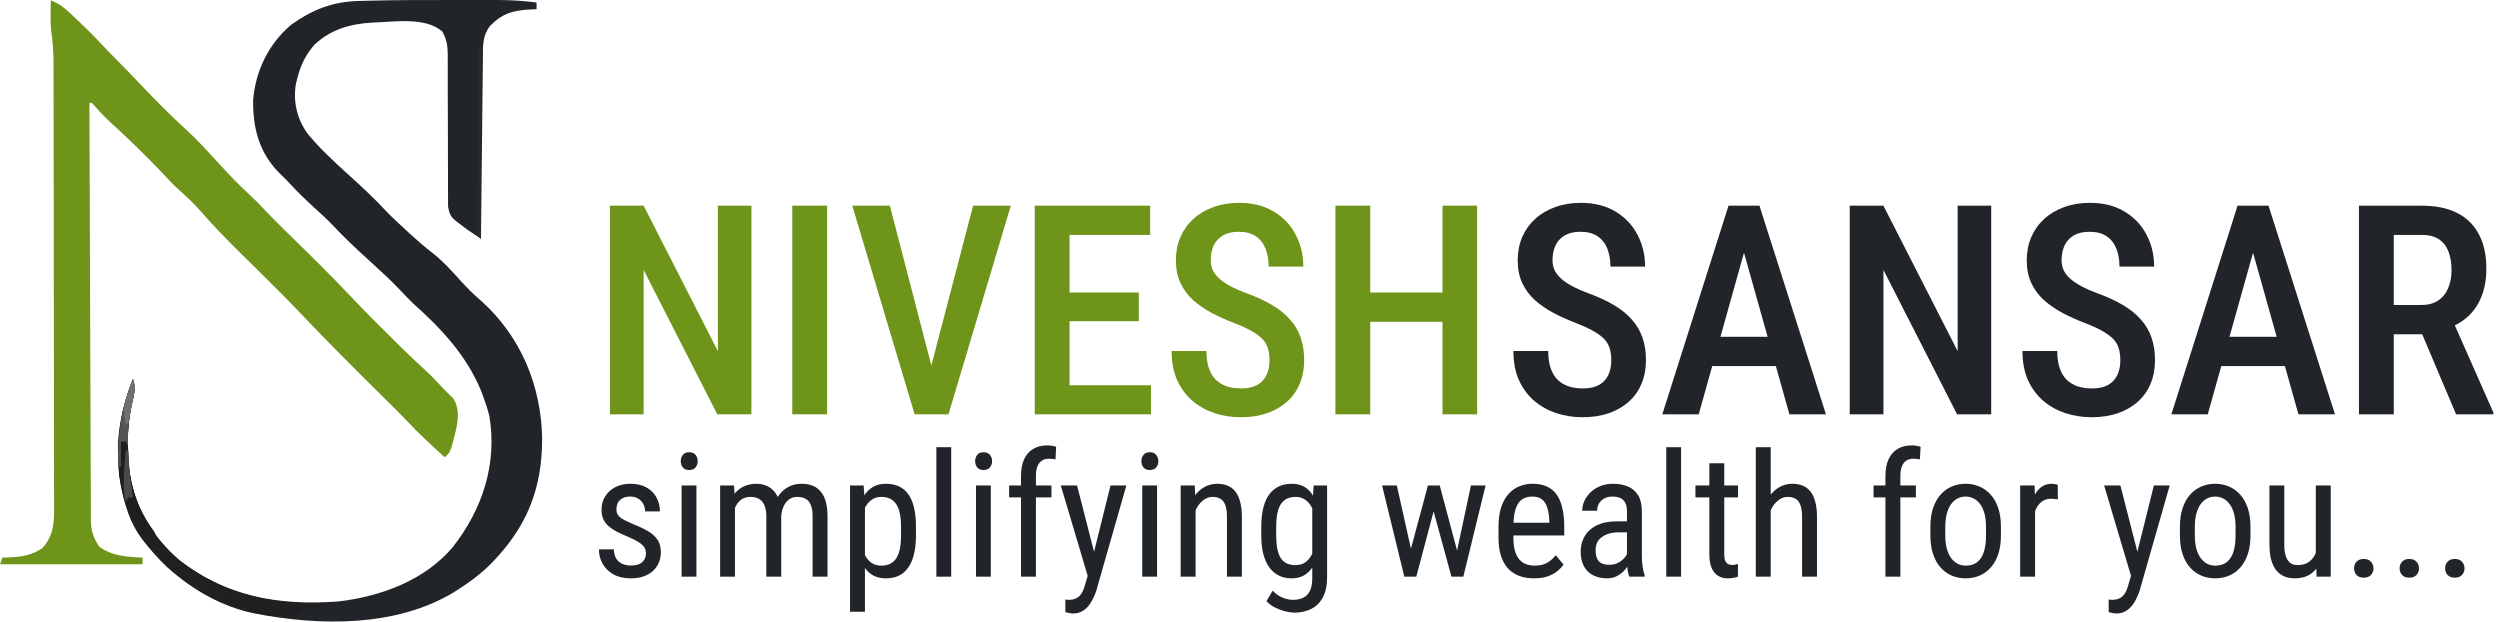
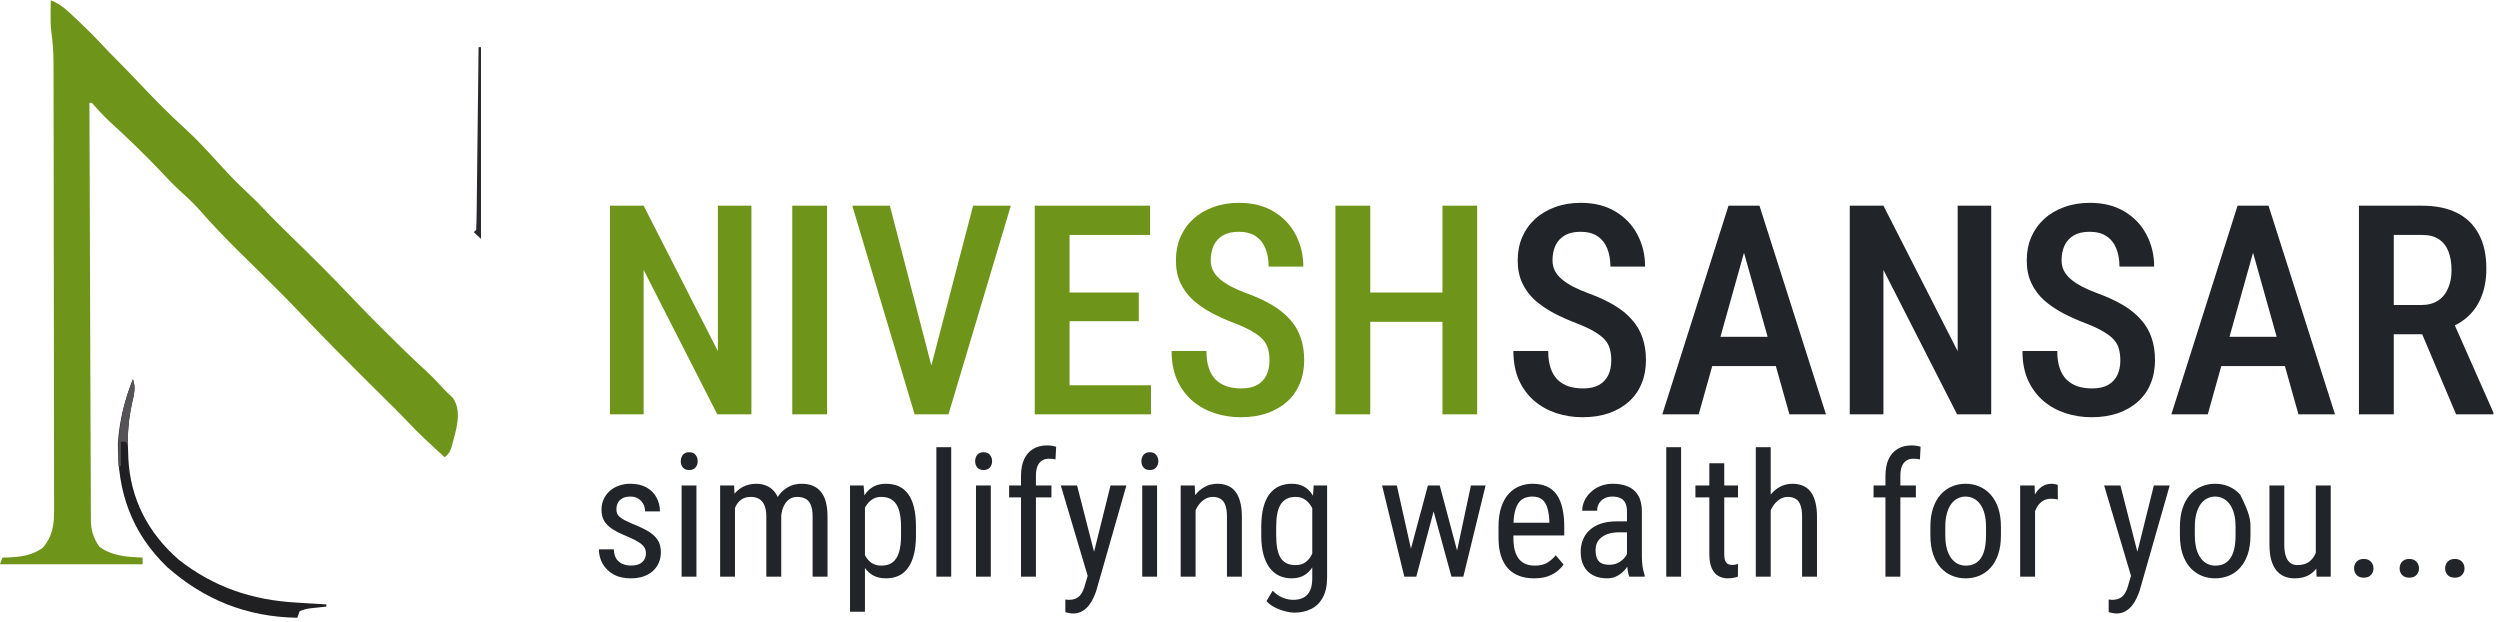
<svg xmlns="http://www.w3.org/2000/svg" width="724" height="180" viewBox="0 0 724 180" fill="none">
-   <path d="M129.399 0.006C131.888 0.009 134.377 0.006 136.866 0.001C138.468 0.002 140.07 0.003 141.673 0.004C142.774 0.002 142.774 0.002 143.898 0C147.796 0.011 151.537 0.201 155.393 0.735C155.393 1.374 155.393 2.013 155.393 2.672C154.632 2.697 154.632 2.697 153.856 2.722C148.55 3.009 145.535 3.813 141.875 7.554C139.697 10.456 139.876 13.218 139.85 16.617C139.843 17.184 139.836 17.751 139.829 18.335C139.807 20.211 139.79 22.086 139.772 23.962C139.758 25.262 139.743 26.562 139.728 27.861C139.69 31.284 139.655 34.706 139.621 38.129C139.586 41.621 139.547 45.113 139.508 48.605C139.433 55.457 139.362 62.31 139.294 69.162C138.431 68.588 137.571 68.008 136.713 67.427C136.234 67.105 135.754 66.783 135.261 66.452C130.338 62.799 130.338 62.799 129.756 59.808C129.738 58.933 129.739 58.058 129.755 57.183C129.747 56.463 129.747 56.463 129.739 55.728C129.726 54.148 129.738 52.567 129.749 50.986C129.743 49.884 129.736 48.782 129.727 47.68C129.707 44.782 129.706 41.884 129.711 38.986C129.716 34.347 129.694 29.709 129.667 25.071C129.661 23.452 129.665 21.834 129.67 20.216C129.667 19.222 129.665 18.227 129.662 17.233C129.668 16.561 129.668 16.561 129.674 15.875C129.657 13.344 129.358 11.386 128.094 9.127C123.064 4.798 114.152 6.349 107.795 6.545C101.247 6.934 95.824 8.535 91.103 12.907C88.489 15.874 87.024 18.976 86.096 22.684C85.909 23.43 85.909 23.43 85.719 24.192C84.791 29.378 86.032 34.677 89.311 39.001C92.814 43.16 96.756 46.85 100.839 50.522C104.545 53.871 108.168 57.217 111.545 60.85C113.453 62.86 115.496 64.74 117.551 66.621C117.981 67.017 118.411 67.413 118.854 67.821C120.964 69.752 123.086 71.614 125.382 73.358C128.412 75.715 130.864 78.519 133.399 81.315C135.266 83.367 137.138 85.274 139.294 87.076C151.011 97.565 156.686 111.945 156.998 126.716C157.108 141.821 152.357 153.427 141.029 164.389C138.543 166.691 135.888 168.666 132.994 170.512C132.467 170.853 131.94 171.194 131.397 171.546C114.533 181.655 92.541 181.338 73.497 177.613C60.519 174.97 48.756 166.219 41.298 156.31C33.612 145.044 32.886 130.701 35.791 118.009C36.513 115.197 37.399 112.536 38.498 109.831C39.416 112.371 38.757 114.345 38.192 116.892C37.247 121.494 36.829 125.796 37.099 130.489C37.12 131.211 37.142 131.933 37.164 132.677C37.714 144.186 42.655 154.173 51.798 162.12C65.418 172.764 80.624 175.442 97.944 174.186C110.546 172.725 123.086 167.941 131.081 158.49C139.817 147.4 143.985 134.251 141.741 120.596C141.266 118.68 140.684 116.855 139.994 114.996C139.764 114.376 139.534 113.756 139.297 113.117C135.176 103.138 128.027 95.338 119.777 87.999C118.49 86.778 117.293 85.528 116.091 84.237C113.139 81.103 109.952 78.206 106.745 75.295C103.125 72.009 99.603 68.709 96.294 65.154C94.724 63.502 93.05 61.983 91.346 60.448C88.691 58.032 86.135 55.574 83.728 52.946C82.958 52.121 82.158 51.319 81.333 50.54C75.068 44.502 73.219 37.173 73.303 29.03C73.954 20.733 77.641 12.843 84.314 7.163C90.512 2.771 96.351 0.417 104.186 0.274C105.174 0.244 105.174 0.244 106.183 0.214C113.919 0.008 121.66 -0.007 129.399 0.006Z" fill="#212529" />
  <path d="M14.699 0.09C17.556 1.134 19.463 3.022 21.568 5.012C21.942 5.362 22.317 5.712 22.702 6.072C25.073 8.304 27.359 10.585 29.557 12.963C31.104 14.618 32.7 16.229 34.298 17.842C36.276 19.842 38.241 21.847 40.161 23.894C44.531 28.526 49.021 33.103 53.766 37.41C57.024 40.371 59.945 43.596 62.901 46.811C67.769 52.116 67.769 52.116 73.016 57.1C74.223 58.213 75.335 59.37 76.447 60.564C79.062 63.338 81.778 66.013 84.521 68.678C90.345 74.362 96.133 80.069 101.698 85.972C105.878 90.391 110.188 94.696 114.532 98.978C114.967 99.408 115.402 99.837 115.85 100.279C118.361 102.747 120.92 105.16 123.523 107.544C125.235 109.135 126.817 110.814 128.39 112.522C129.282 113.478 130.233 114.386 131.2 115.278C134.004 119.519 131.926 124.855 130.79 129.377C130.194 131.134 130.194 131.134 128.794 132.425C124.948 128.936 121.143 125.458 117.636 121.673C115.629 119.566 113.549 117.526 111.47 115.48C107.18 111.256 102.924 107.006 98.695 102.731C98.082 102.111 97.468 101.492 96.836 100.854C93.863 97.848 90.918 94.824 88.021 91.756C84.009 87.528 79.888 83.394 75.728 79.289C75.309 78.876 74.891 78.463 74.46 78.038C72 75.611 72 75.611 69.537 73.187C65.333 69.052 61.308 64.866 57.458 60.443C55.662 58.464 53.719 56.677 51.716 54.88C50.023 53.326 48.482 51.673 46.922 50.006C42.016 44.838 36.895 39.877 31.591 35.057C29.802 33.38 28.21 31.606 26.599 29.785C26.368 29.785 26.137 29.785 25.899 29.785C25.941 45.962 25.995 62.14 26.064 78.317C26.095 85.829 26.123 93.34 26.141 100.851C26.157 107.398 26.181 113.944 26.213 120.491C26.23 123.957 26.243 127.424 26.247 130.891C26.251 134.154 26.265 137.416 26.287 140.679C26.293 141.877 26.296 143.074 26.294 144.272C26.293 145.907 26.305 147.542 26.32 149.178C26.316 149.651 26.313 150.125 26.309 150.613C26.355 153.624 26.997 155.68 28.699 158.247C32.254 161.011 36.825 161.305 41.298 161.475C41.298 162.114 41.298 162.753 41.298 163.411C27.67 163.411 14.041 163.411 0 163.411C0.231 162.772 0.462 162.133 0.7 161.475C1.199 161.465 1.698 161.456 2.212 161.447C6.175 161.265 9.056 160.891 12.293 158.726C15.408 155.245 15.703 151.602 15.656 147.285C15.659 146.716 15.661 146.146 15.664 145.56C15.669 143.661 15.659 141.761 15.649 139.862C15.649 138.497 15.651 137.132 15.653 135.767C15.657 132.064 15.647 128.362 15.635 124.659C15.625 120.782 15.626 116.904 15.625 113.026C15.622 106.513 15.612 100 15.596 93.487C15.576 85.135 15.569 76.782 15.566 68.43C15.563 61.242 15.554 54.054 15.544 46.865C15.541 44.559 15.539 42.252 15.537 39.945C15.534 36.316 15.527 32.686 15.517 29.057C15.514 27.727 15.512 26.397 15.511 25.067C15.51 23.247 15.504 21.428 15.498 19.608C15.498 19.085 15.499 18.563 15.499 18.024C15.483 15.022 15.266 12.098 14.856 9.119C14.631 7.276 14.633 5.453 14.656 3.6C14.662 2.933 14.668 2.267 14.675 1.58C14.683 1.088 14.691 0.597 14.699 0.09Z" fill="#6E9419" />
  <path d="M38.499 109.831C39.417 112.371 38.757 114.345 38.192 116.892C37.248 121.493 36.83 125.796 37.099 130.488C37.12 131.211 37.142 131.933 37.164 132.677C37.714 144.186 42.655 154.172 51.798 162.12C61.826 169.956 72.846 173.778 85.834 174.506C86.67 174.559 87.507 174.612 88.369 174.666C90.411 174.794 92.453 174.915 94.496 175.03C94.496 175.244 94.496 175.457 94.496 175.676C93.106 175.823 91.716 175.97 90.326 176.117C88.761 176.303 88.761 176.303 86.796 176.967C86.45 177.926 86.45 177.926 86.097 178.904C71.386 178.671 59.074 173.63 48.421 164.235C37.943 154.121 34.03 142.294 34.143 128.463C34.542 122.077 36.065 115.817 38.499 109.831Z" fill="#201F21" />
-   <path d="M38.498 109.831C39.416 112.371 38.757 114.345 38.192 116.892C37.247 121.493 36.829 125.796 37.098 130.488C37.12 131.211 37.142 131.933 37.164 132.677C37.551 140.787 39.711 147.221 44.661 153.95C45.498 155.664 45.498 155.664 44.935 157.5C44.521 158.189 44.521 158.189 44.098 158.892C37.695 154.08 35.684 144.758 34.474 137.549C33.807 127.861 34.788 118.956 38.498 109.831Z" fill="#201E20" />
  <path d="M138.594 13.646C138.825 13.646 139.056 13.646 139.294 13.646C139.294 31.966 139.294 50.286 139.294 69.162C138.601 68.523 137.908 67.884 137.194 67.225C137.54 66.906 137.54 66.906 137.894 66.58C137.981 64.93 138.024 63.298 138.038 61.647C138.044 61.131 138.051 60.614 138.059 60.082C138.081 58.367 138.098 56.652 138.115 54.937C138.13 53.751 138.144 52.566 138.159 51.38C138.198 48.252 138.233 45.125 138.266 41.997C138.301 38.808 138.34 35.619 138.379 32.43C138.455 26.169 138.526 19.907 138.594 13.646Z" fill="#29282C" />
  <path d="M38.498 109.831C39.422 112.388 38.757 114.405 38.192 116.972C37.33 121.121 36.879 124.958 37.098 129.197C36.867 128.771 36.636 128.345 36.398 127.906C35.936 127.906 35.474 127.906 34.998 127.906C34.998 130.249 34.998 132.593 34.998 135.007C34.767 135.007 34.536 135.007 34.298 135.007C33.897 126.241 35.146 118.076 38.498 109.831Z" fill="#555355" />
-   <path d="M36.398 130.488C36.629 130.488 36.86 130.488 37.098 130.488C37.141 131.088 37.183 131.688 37.227 132.306C37.655 138.197 37.655 138.197 38.498 144.045C38.036 144.045 37.574 144.045 37.098 144.045C36.867 144.471 36.636 144.897 36.398 145.336C35.741 141.917 35.706 138.824 36.005 135.37C36.041 134.898 36.078 134.426 36.115 133.939C36.205 132.789 36.301 131.638 36.398 130.488Z" fill="#4B494A" />
-   <path d="M38.498 109.831C39.209 111.798 39.205 112.406 38.807 114.357C38.71 114.846 38.613 115.335 38.513 115.839C38.407 116.346 38.301 116.853 38.192 117.376C38.089 117.89 37.986 118.405 37.879 118.935C37.623 120.205 37.362 121.474 37.098 122.742C36.867 122.742 36.636 122.742 36.398 122.742C34.994 118.102 36.818 114.253 38.498 109.831Z" fill="#707072" />
-   <path d="M39.198 107.249C39.898 109.831 39.898 109.831 39.898 109.831L39.198 107.249Z" fill="#A2A2A2" />
  <path d="M217.609 59.57V120H207.731L186.398 78.164V120H176.645V59.57H186.398L207.897 101.697V59.57H217.609ZM239.523 59.57V120H229.438V59.57H239.523ZM268.949 108.794L281.815 59.57H292.731L274.677 120H267.206L268.949 108.794ZM257.702 59.57L270.485 108.794L272.353 120H264.882L246.828 59.57H257.702ZM333.322 111.575V120H307.091V111.575H333.322ZM309.748 59.57V120H299.662V59.57H309.748ZM329.794 84.722V93.022H307.091V84.722H329.794ZM333.073 59.57V68.037H307.091V59.57H333.073ZM367.646 104.395C367.646 103.149 367.507 102.043 367.23 101.074C366.981 100.078 366.497 99.179 365.778 98.376C365.058 97.574 364.035 96.785 362.707 96.011C361.406 95.236 359.718 94.447 357.643 93.645C355.264 92.732 353.036 91.736 350.961 90.657C348.913 89.55 347.101 88.305 345.524 86.921C343.974 85.51 342.757 83.864 341.872 81.982C340.986 80.101 340.543 77.915 340.543 75.425C340.543 72.962 340.972 70.721 341.83 68.701C342.715 66.654 343.961 64.897 345.565 63.43C347.198 61.936 349.135 60.788 351.376 59.985C353.617 59.155 356.094 58.74 358.805 58.74C362.707 58.74 366.041 59.57 368.808 61.23C371.602 62.891 373.733 65.118 375.199 67.913C376.693 70.707 377.44 73.806 377.44 77.21H367.396C367.396 75.245 367.092 73.502 366.483 71.98C365.875 70.458 364.934 69.268 363.661 68.411C362.388 67.553 360.742 67.124 358.722 67.124C356.868 67.124 355.333 67.484 354.115 68.203C352.925 68.922 352.04 69.905 351.459 71.15C350.906 72.395 350.629 73.82 350.629 75.425C350.629 76.532 350.864 77.541 351.334 78.455C351.805 79.34 352.483 80.156 353.368 80.903C354.254 81.65 355.333 82.356 356.605 83.02C357.878 83.684 359.345 84.32 361.005 84.929C363.827 85.953 366.29 87.087 368.393 88.332C370.495 89.578 372.225 90.975 373.581 92.524C374.964 94.046 375.988 95.776 376.652 97.712C377.344 99.649 377.689 101.849 377.689 104.312C377.689 106.802 377.261 109.071 376.403 111.118C375.573 113.138 374.355 114.867 372.75 116.306C371.146 117.745 369.209 118.866 366.94 119.668C364.671 120.443 362.125 120.83 359.303 120.83C356.702 120.83 354.198 120.443 351.791 119.668C349.411 118.893 347.281 117.717 345.399 116.14C343.518 114.535 342.024 112.529 340.917 110.122C339.838 107.715 339.298 104.893 339.298 101.655H349.384C349.384 103.592 349.619 105.252 350.089 106.636C350.56 107.992 351.238 109.112 352.123 109.998C353.036 110.855 354.101 111.492 355.319 111.907C356.564 112.294 357.947 112.488 359.469 112.488C361.351 112.488 362.886 112.156 364.076 111.492C365.294 110.8 366.193 109.845 366.774 108.628C367.355 107.41 367.646 105.999 367.646 104.395ZM419.899 84.722V93.189H394.457V84.722H419.899ZM396.823 59.57V120H386.737V59.57H396.823ZM427.785 59.57V120H417.741V59.57H427.785Z" fill="#6E9419" />
-   <path d="M187.064 160.237C187.064 159.57 186.902 158.984 186.576 158.479C186.251 157.975 185.714 157.487 184.965 157.015C184.232 156.543 183.24 156.038 181.986 155.501C180.766 154.996 179.667 154.5 178.69 154.012C177.73 153.507 176.916 152.962 176.249 152.376C175.582 151.79 175.069 151.115 174.711 150.35C174.369 149.568 174.198 148.649 174.198 147.591C174.198 146.533 174.394 145.556 174.784 144.661C175.191 143.75 175.761 142.952 176.493 142.269C177.226 141.585 178.104 141.056 179.13 140.682C180.155 140.291 181.303 140.096 182.572 140.096C184.379 140.096 185.917 140.446 187.187 141.146C188.456 141.845 189.424 142.806 190.092 144.026C190.775 145.231 191.117 146.59 191.117 148.104H186.82C186.82 147.371 186.658 146.679 186.332 146.028C186.007 145.377 185.526 144.848 184.892 144.441C184.257 144.018 183.484 143.807 182.572 143.807C181.612 143.807 180.831 143.978 180.229 144.319C179.626 144.661 179.187 145.109 178.91 145.662C178.65 146.199 178.52 146.793 178.52 147.444C178.52 147.933 178.585 148.356 178.715 148.714C178.861 149.056 179.105 149.381 179.447 149.69C179.789 149.983 180.253 150.293 180.839 150.618C181.441 150.927 182.206 151.285 183.134 151.692C184.924 152.392 186.43 153.1 187.65 153.816C188.871 154.533 189.799 155.371 190.434 156.331C191.068 157.291 191.386 158.479 191.386 159.896C191.386 161.051 191.174 162.101 190.751 163.045C190.344 163.973 189.758 164.77 188.993 165.438C188.228 166.105 187.309 166.618 186.234 166.976C185.176 167.317 183.988 167.488 182.67 167.488C180.684 167.488 179 167.098 177.616 166.316C176.249 165.519 175.207 164.485 174.491 163.216C173.791 161.93 173.441 160.555 173.441 159.09H177.763C177.812 160.327 178.088 161.287 178.593 161.971C179.114 162.654 179.74 163.126 180.473 163.387C181.205 163.647 181.938 163.777 182.67 163.777C183.63 163.777 184.436 163.639 185.087 163.362C185.738 163.069 186.226 162.654 186.552 162.117C186.894 161.58 187.064 160.953 187.064 160.237ZM201.688 140.584V167H197.392V140.584H201.688ZM197.147 133.577C197.147 132.845 197.351 132.226 197.758 131.722C198.165 131.217 198.775 130.965 199.589 130.965C200.403 130.965 201.013 131.217 201.42 131.722C201.843 132.226 202.055 132.845 202.055 133.577C202.055 134.277 201.843 134.879 201.42 135.384C201.013 135.872 200.403 136.116 199.589 136.116C198.775 136.116 198.165 135.872 197.758 135.384C197.351 134.879 197.147 134.277 197.147 133.577ZM212.846 145.833V167H208.549V140.584H212.602L212.846 145.833ZM211.967 152.791L209.965 152.718C209.949 150.911 210.128 149.243 210.502 147.713C210.876 146.167 211.438 144.824 212.187 143.685C212.951 142.545 213.904 141.666 215.043 141.048C216.199 140.413 217.541 140.096 219.071 140.096C220.08 140.096 221.016 140.275 221.879 140.633C222.758 140.975 223.523 141.52 224.174 142.269C224.825 143.017 225.329 143.978 225.688 145.149C226.062 146.321 226.249 147.737 226.249 149.397V167H221.928V149.617C221.928 148.234 221.741 147.127 221.366 146.297C221.008 145.467 220.495 144.865 219.828 144.49C219.161 144.1 218.363 143.904 217.436 143.904C216.378 143.904 215.491 144.14 214.774 144.612C214.075 145.084 213.513 145.735 213.09 146.565C212.683 147.396 212.39 148.348 212.211 149.422C212.048 150.48 211.967 151.603 211.967 152.791ZM226.2 150.301L223.319 151.229C223.303 149.78 223.482 148.388 223.856 147.054C224.231 145.719 224.784 144.531 225.517 143.489C226.265 142.448 227.193 141.626 228.3 141.023C229.407 140.405 230.692 140.096 232.157 140.096C233.362 140.096 234.428 140.283 235.355 140.657C236.283 141.032 237.064 141.609 237.699 142.391C238.35 143.156 238.839 144.14 239.164 145.345C239.49 146.549 239.652 147.981 239.652 149.642V167H235.331V149.593C235.331 148.112 235.144 146.964 234.77 146.15C234.411 145.32 233.899 144.743 233.231 144.417C232.564 144.075 231.767 143.904 230.839 143.904C230.09 143.904 229.423 144.075 228.837 144.417C228.267 144.759 227.787 145.231 227.396 145.833C227.006 146.419 226.705 147.094 226.493 147.859C226.298 148.624 226.2 149.438 226.2 150.301ZM250.492 145.662V177.156H246.171V140.584H250.102L250.492 145.662ZM265.263 152.596V155.062C265.263 157.145 265.067 158.968 264.677 160.53C264.302 162.076 263.741 163.37 262.992 164.412C262.26 165.438 261.356 166.211 260.282 166.731C259.208 167.236 257.979 167.488 256.596 167.488C255.212 167.488 254.008 167.228 252.982 166.707C251.973 166.17 251.119 165.397 250.419 164.388C249.735 163.379 249.19 162.166 248.783 160.75C248.393 159.318 248.124 157.715 247.978 155.94V152.181C248.124 150.309 248.393 148.632 248.783 147.151C249.174 145.654 249.711 144.384 250.395 143.343C251.094 142.285 251.949 141.479 252.958 140.926C253.983 140.372 255.18 140.096 256.547 140.096C257.963 140.096 259.208 140.34 260.282 140.828C261.373 141.316 262.284 142.073 263.017 143.099C263.765 144.108 264.327 145.402 264.701 146.98C265.076 148.543 265.263 150.415 265.263 152.596ZM260.941 155.062V152.596C260.941 151.131 260.827 149.853 260.6 148.763C260.388 147.672 260.046 146.769 259.574 146.053C259.102 145.337 258.508 144.799 257.792 144.441C257.076 144.083 256.213 143.904 255.204 143.904C254.341 143.904 253.576 144.083 252.909 144.441C252.258 144.799 251.697 145.288 251.225 145.906C250.753 146.508 250.362 147.2 250.053 147.981C249.743 148.746 249.516 149.544 249.369 150.374V157.771C249.646 158.813 250.012 159.798 250.468 160.726C250.924 161.637 251.534 162.378 252.299 162.947C253.08 163.517 254.065 163.802 255.253 163.802C256.246 163.802 257.1 163.623 257.816 163.265C258.533 162.907 259.118 162.369 259.574 161.653C260.046 160.921 260.388 160.009 260.6 158.919C260.827 157.812 260.941 156.526 260.941 155.062ZM275.468 129.5V167H271.171V129.5H275.468ZM286.942 140.584V167H282.646V140.584H286.942ZM282.401 133.577C282.401 132.845 282.605 132.226 283.012 131.722C283.419 131.217 284.029 130.965 284.843 130.965C285.657 130.965 286.267 131.217 286.674 131.722C287.097 132.226 287.309 132.845 287.309 133.577C287.309 134.277 287.097 134.879 286.674 135.384C286.267 135.872 285.657 136.116 284.843 136.116C284.029 136.116 283.419 135.872 283.012 135.384C282.605 134.879 282.401 134.277 282.401 133.577ZM300.004 167H295.683V137.801C295.683 135.896 295.984 134.293 296.586 132.991C297.204 131.673 298.075 130.68 299.198 130.013C300.338 129.329 301.688 128.987 303.251 128.987C303.69 128.987 304.13 129.02 304.569 129.085C305.025 129.15 305.456 129.248 305.863 129.378L305.668 133.064C305.408 132.983 305.09 132.926 304.716 132.894C304.358 132.861 304.016 132.845 303.69 132.845C302.909 132.845 302.242 133.04 301.688 133.431C301.135 133.805 300.712 134.358 300.419 135.091C300.142 135.823 300.004 136.727 300.004 137.801V167ZM304.496 140.584V144.051H292.24V140.584H304.496ZM315.727 164.266L321.61 140.584H326.2L317.484 171.077C317.273 171.728 316.988 172.428 316.63 173.177C316.288 173.942 315.849 174.666 315.312 175.35C314.774 176.033 314.132 176.587 313.383 177.01C312.634 177.449 311.755 177.669 310.746 177.669C310.437 177.669 310.038 177.62 309.55 177.522C309.078 177.425 308.736 177.343 308.524 177.278V173.616C308.622 173.632 308.777 173.649 308.988 173.665C309.2 173.698 309.354 173.714 309.452 173.714C310.299 173.714 311.015 173.576 311.601 173.299C312.203 173.038 312.715 172.591 313.139 171.956C313.562 171.338 313.92 170.483 314.213 169.393L315.727 164.266ZM311.918 140.584L317.167 161.092L318.29 165.853L315.214 167.513L307.206 140.584H311.918ZM335.087 140.584V167H330.79V140.584H335.087ZM330.546 133.577C330.546 132.845 330.749 132.226 331.156 131.722C331.563 131.217 332.174 130.965 332.987 130.965C333.801 130.965 334.411 131.217 334.818 131.722C335.242 132.226 335.453 132.845 335.453 133.577C335.453 134.277 335.242 134.879 334.818 135.384C334.411 135.872 333.801 136.116 332.987 136.116C332.174 136.116 331.563 135.872 331.156 135.384C330.749 134.879 330.546 134.277 330.546 133.577ZM346.244 146.224V167H341.923V140.584H346L346.244 146.224ZM345.194 152.791L343.437 152.718C343.42 150.911 343.624 149.243 344.047 147.713C344.486 146.167 345.105 144.824 345.902 143.685C346.716 142.545 347.685 141.666 348.808 141.048C349.931 140.413 351.176 140.096 352.543 140.096C353.617 140.096 354.594 140.275 355.473 140.633C356.352 140.975 357.1 141.528 357.719 142.293C358.337 143.058 358.809 144.051 359.135 145.271C359.477 146.476 359.647 147.949 359.647 149.69V167H355.326V149.642C355.326 148.258 355.172 147.151 354.862 146.321C354.569 145.475 354.114 144.865 353.495 144.49C352.893 144.1 352.128 143.904 351.2 143.904C350.354 143.904 349.564 144.14 348.832 144.612C348.1 145.084 347.457 145.735 346.903 146.565C346.366 147.396 345.943 148.348 345.634 149.422C345.341 150.48 345.194 151.603 345.194 152.791ZM380.448 140.584H384.33V167.22C384.33 169.547 383.923 171.468 383.109 172.981C382.312 174.495 381.197 175.61 379.765 176.326C378.332 177.059 376.68 177.425 374.809 177.425C374.141 177.425 373.303 177.303 372.294 177.059C371.285 176.814 370.276 176.44 369.267 175.936C368.257 175.447 367.427 174.829 366.776 174.08L368.559 171.077C369.486 172.021 370.471 172.697 371.513 173.104C372.554 173.51 373.547 173.714 374.491 173.714C375.614 173.714 376.591 173.51 377.421 173.104C378.251 172.697 378.894 172.029 379.35 171.102C379.805 170.19 380.033 168.969 380.033 167.439V146.395L380.448 140.584ZM365.263 155.062V152.596C365.263 150.415 365.466 148.543 365.873 146.98C366.28 145.402 366.866 144.108 367.631 143.099C368.412 142.073 369.348 141.316 370.438 140.828C371.529 140.34 372.75 140.096 374.101 140.096C375.468 140.096 376.648 140.372 377.641 140.926C378.633 141.479 379.455 142.285 380.106 143.343C380.774 144.384 381.295 145.654 381.669 147.151C382.06 148.632 382.328 150.309 382.475 152.181V155.477C382.328 157.332 382.06 159 381.669 160.481C381.295 161.963 380.766 163.224 380.082 164.266C379.415 165.307 378.585 166.105 377.592 166.658C376.599 167.212 375.419 167.488 374.052 167.488C372.717 167.488 371.513 167.236 370.438 166.731C369.364 166.211 368.437 165.438 367.655 164.412C366.89 163.37 366.296 162.076 365.873 160.53C365.466 158.968 365.263 157.145 365.263 155.062ZM369.584 152.596V155.062C369.584 156.526 369.69 157.804 369.901 158.895C370.113 159.969 370.438 160.864 370.878 161.58C371.334 162.28 371.911 162.801 372.611 163.143C373.327 163.484 374.182 163.655 375.175 163.655C376.379 163.655 377.364 163.362 378.129 162.776C378.894 162.19 379.504 161.417 379.96 160.457C380.432 159.48 380.806 158.431 381.083 157.308V150.374C380.92 149.544 380.684 148.746 380.375 147.981C380.082 147.2 379.7 146.508 379.228 145.906C378.756 145.288 378.186 144.799 377.519 144.441C376.868 144.083 376.103 143.904 375.224 143.904C374.231 143.904 373.376 144.083 372.66 144.441C371.944 144.799 371.358 145.337 370.902 146.053C370.447 146.769 370.113 147.672 369.901 148.763C369.69 149.853 369.584 151.131 369.584 152.596ZM407.694 162.312L413.529 140.584H416.337L416.02 144.905L410.16 167H407.45L407.694 162.312ZM404.521 140.584L409.428 162.557L409.55 167H406.693L400.248 140.584H404.521ZM421.342 162.386L425.98 140.584H430.229L423.783 167H420.976L421.342 162.386ZM416.947 140.584L422.636 161.946L423.026 167H420.341L414.286 144.856L413.969 140.584H416.947ZM444.242 167.488C442.663 167.488 441.239 167.252 439.97 166.78C438.7 166.308 437.618 165.592 436.723 164.632C435.827 163.655 435.144 162.426 434.672 160.945C434.2 159.464 433.964 157.715 433.964 155.696V152.718C433.964 150.39 434.232 148.421 434.77 146.81C435.323 145.198 436.063 143.904 436.991 142.928C437.919 141.935 438.969 141.219 440.141 140.779C441.312 140.324 442.517 140.096 443.754 140.096C445.414 140.096 446.83 140.364 448.002 140.901C449.174 141.438 450.126 142.236 450.858 143.294C451.591 144.352 452.128 145.654 452.47 147.2C452.828 148.746 453.007 150.529 453.007 152.547V155.062H436.503V151.375H448.686V150.765C448.62 149.397 448.433 148.193 448.124 147.151C447.831 146.11 447.343 145.296 446.659 144.71C445.976 144.108 445.007 143.807 443.754 143.807C442.956 143.807 442.216 143.945 441.532 144.222C440.865 144.482 440.287 144.946 439.799 145.613C439.327 146.264 438.952 147.168 438.676 148.323C438.415 149.479 438.285 150.944 438.285 152.718V155.696C438.285 157.112 438.415 158.333 438.676 159.358C438.952 160.368 439.351 161.206 439.872 161.873C440.409 162.524 441.06 163.012 441.825 163.338C442.606 163.647 443.493 163.802 444.486 163.802C445.935 163.802 447.131 163.525 448.075 162.972C449.019 162.402 449.841 161.678 450.541 160.799L452.812 163.509C452.34 164.176 451.721 164.819 450.956 165.438C450.207 166.04 449.28 166.536 448.173 166.927C447.082 167.301 445.772 167.488 444.242 167.488ZM471.171 162.483V148.152C471.171 147.111 471.008 146.272 470.683 145.638C470.373 145.003 469.901 144.539 469.267 144.246C468.648 143.953 467.867 143.807 466.923 143.807C466.011 143.807 465.222 143.994 464.555 144.368C463.904 144.743 463.399 145.239 463.041 145.857C462.699 146.476 462.528 147.16 462.528 147.908H458.207C458.207 146.964 458.41 146.028 458.817 145.101C459.241 144.173 459.843 143.335 460.624 142.586C461.405 141.821 462.341 141.219 463.432 140.779C464.538 140.324 465.775 140.096 467.143 140.096C468.77 140.096 470.211 140.364 471.464 140.901C472.717 141.422 473.702 142.277 474.418 143.465C475.134 144.653 475.492 146.232 475.492 148.201V161.238C475.492 162.117 475.557 163.053 475.688 164.046C475.834 165.039 476.037 165.893 476.298 166.609V167H471.83C471.618 166.479 471.456 165.787 471.342 164.925C471.228 164.046 471.171 163.232 471.171 162.483ZM471.854 150.984L471.903 154.158H468.9C467.875 154.158 466.939 154.272 466.093 154.5C465.263 154.728 464.547 155.062 463.944 155.501C463.342 155.924 462.878 156.453 462.553 157.088C462.243 157.723 462.089 158.447 462.089 159.261C462.089 160.319 462.235 161.165 462.528 161.8C462.821 162.418 463.261 162.866 463.847 163.143C464.433 163.419 465.173 163.558 466.068 163.558C467.159 163.558 468.119 163.305 468.949 162.801C469.779 162.296 470.422 161.686 470.878 160.97C471.35 160.254 471.57 159.586 471.537 158.968L472.489 160.994C472.424 161.629 472.213 162.321 471.854 163.069C471.513 163.802 471.033 164.51 470.414 165.193C469.796 165.861 469.063 166.414 468.217 166.854C467.387 167.277 466.451 167.488 465.409 167.488C463.879 167.488 462.536 167.195 461.381 166.609C460.242 166.023 459.354 165.161 458.72 164.021C458.085 162.882 457.768 161.474 457.768 159.798C457.768 158.528 457.987 157.356 458.427 156.282C458.866 155.208 459.517 154.28 460.38 153.499C461.243 152.701 462.325 152.083 463.627 151.644C464.945 151.204 466.467 150.984 468.192 150.984H471.854ZM486.845 129.5V167H482.548V129.5H486.845ZM503.324 140.584V144.051H490.995V140.584H503.324ZM495.023 134.163H499.345V160.457C499.345 161.352 499.451 162.028 499.662 162.483C499.89 162.939 500.175 163.24 500.517 163.387C500.858 163.533 501.225 163.606 501.615 163.606C501.908 163.606 502.234 163.574 502.592 163.509C502.95 163.427 503.194 163.362 503.324 163.313L503.3 167C503.007 167.114 502.616 167.22 502.128 167.317C501.64 167.431 501.021 167.488 500.272 167.488C499.345 167.488 498.482 167.269 497.685 166.829C496.887 166.39 496.244 165.657 495.756 164.632C495.268 163.59 495.023 162.19 495.023 160.433V134.163ZM512.797 129.5V167H508.476V129.5H512.797ZM511.747 152.791L509.989 152.718C509.973 150.911 510.176 149.243 510.6 147.713C511.039 146.167 511.658 144.824 512.455 143.685C513.269 142.545 514.237 141.666 515.36 141.048C516.483 140.413 517.729 140.096 519.096 140.096C520.17 140.096 521.146 140.275 522.025 140.633C522.904 140.975 523.653 141.528 524.271 142.293C524.89 143.058 525.362 144.051 525.688 145.271C526.029 146.476 526.2 147.949 526.2 149.69V167H521.879V149.642C521.879 148.258 521.724 147.151 521.415 146.321C521.122 145.475 520.666 144.865 520.048 144.49C519.446 144.1 518.681 143.904 517.753 143.904C516.907 143.904 516.117 144.14 515.385 144.612C514.652 145.084 514.009 145.735 513.456 146.565C512.919 147.396 512.496 148.348 512.187 149.422C511.894 150.48 511.747 151.603 511.747 152.791ZM550.346 167H546.024V137.801C546.024 135.896 546.326 134.293 546.928 132.991C547.546 131.673 548.417 130.68 549.54 130.013C550.679 129.329 552.03 128.987 553.593 128.987C554.032 128.987 554.472 129.02 554.911 129.085C555.367 129.15 555.798 129.248 556.205 129.378L556.01 133.064C555.749 132.983 555.432 132.926 555.058 132.894C554.7 132.861 554.358 132.845 554.032 132.845C553.251 132.845 552.584 133.04 552.03 133.431C551.477 133.805 551.054 134.358 550.761 135.091C550.484 135.823 550.346 136.727 550.346 137.801V167ZM554.838 140.584V144.051H542.582V140.584H554.838ZM559.037 155.062V152.547C559.037 150.496 559.298 148.698 559.818 147.151C560.339 145.589 561.063 144.287 561.991 143.245C562.919 142.203 564.001 141.422 565.238 140.901C566.475 140.364 567.802 140.096 569.218 140.096C570.666 140.096 572.009 140.364 573.246 140.901C574.483 141.422 575.565 142.203 576.493 143.245C577.437 144.287 578.17 145.589 578.69 147.151C579.211 148.698 579.472 150.496 579.472 152.547V155.062C579.472 157.112 579.211 158.919 578.69 160.481C578.17 162.028 577.445 163.322 576.518 164.363C575.59 165.405 574.507 166.186 573.271 166.707C572.034 167.228 570.699 167.488 569.267 167.488C567.834 167.488 566.5 167.228 565.263 166.707C564.026 166.186 562.935 165.405 561.991 164.363C561.063 163.322 560.339 162.028 559.818 160.481C559.298 158.919 559.037 157.112 559.037 155.062ZM563.358 152.547V155.062C563.358 156.51 563.505 157.78 563.798 158.87C564.091 159.961 564.506 160.872 565.043 161.604C565.58 162.337 566.207 162.89 566.923 163.265C567.639 163.623 568.42 163.802 569.267 163.802C570.243 163.802 571.098 163.623 571.83 163.265C572.579 162.89 573.197 162.337 573.686 161.604C574.174 160.872 574.54 159.961 574.784 158.87C575.028 157.78 575.15 156.51 575.15 155.062V152.547C575.15 151.098 575.004 149.837 574.711 148.763C574.418 147.672 574.003 146.761 573.466 146.028C572.929 145.28 572.294 144.726 571.562 144.368C570.845 143.994 570.064 143.807 569.218 143.807C568.388 143.807 567.615 143.994 566.898 144.368C566.182 144.726 565.556 145.28 565.019 146.028C564.498 146.761 564.091 147.672 563.798 148.763C563.505 149.837 563.358 151.098 563.358 152.547ZM589.359 144.734V167H585.038V140.584H589.213L589.359 144.734ZM595.927 140.438L595.951 144.637C595.593 144.555 595.268 144.507 594.975 144.49C594.698 144.458 594.372 144.441 593.998 144.441C593.184 144.441 592.468 144.604 591.85 144.93C591.247 145.255 590.727 145.711 590.287 146.297C589.848 146.883 589.498 147.583 589.237 148.396C588.977 149.194 588.798 150.073 588.7 151.033L587.577 151.766C587.577 150.171 587.699 148.673 587.943 147.273C588.204 145.874 588.603 144.637 589.14 143.562C589.677 142.472 590.36 141.626 591.19 141.023C592.037 140.405 593.046 140.096 594.218 140.096C594.478 140.096 594.796 140.136 595.17 140.218C595.561 140.283 595.813 140.356 595.927 140.438ZM617.875 164.266L623.759 140.584H628.349L619.633 171.077C619.421 171.728 619.136 172.428 618.778 173.177C618.437 173.942 617.997 174.666 617.46 175.35C616.923 176.033 616.28 176.587 615.531 177.01C614.783 177.449 613.904 177.669 612.895 177.669C612.585 177.669 612.187 177.62 611.698 177.522C611.226 177.425 610.884 177.343 610.673 177.278V173.616C610.771 173.632 610.925 173.649 611.137 173.665C611.348 173.698 611.503 173.714 611.601 173.714C612.447 173.714 613.163 173.576 613.749 173.299C614.351 173.038 614.864 172.591 615.287 171.956C615.71 171.338 616.068 170.483 616.361 169.393L617.875 164.266ZM614.066 140.584L619.315 161.092L620.438 165.853L617.362 167.513L609.354 140.584H614.066ZM631.303 155.062V152.547C631.303 150.496 631.563 148.698 632.084 147.151C632.605 145.589 633.329 144.287 634.257 143.245C635.185 142.203 636.267 141.422 637.504 140.901C638.741 140.364 640.067 140.096 641.483 140.096C642.932 140.096 644.275 140.364 645.512 140.901C646.749 141.422 647.831 142.203 648.759 143.245C649.703 144.287 650.435 145.589 650.956 147.151C651.477 148.698 651.737 150.496 651.737 152.547V155.062C651.737 157.112 651.477 158.919 650.956 160.481C650.435 162.028 649.711 163.322 648.783 164.363C647.855 165.405 646.773 166.186 645.536 166.707C644.299 167.228 642.965 167.488 641.532 167.488C640.1 167.488 638.765 167.228 637.528 166.707C636.291 166.186 635.201 165.405 634.257 164.363C633.329 163.322 632.605 162.028 632.084 160.481C631.563 158.919 631.303 157.112 631.303 155.062ZM635.624 152.547V155.062C635.624 156.51 635.771 157.78 636.063 158.87C636.356 159.961 636.771 160.872 637.309 161.604C637.846 162.337 638.472 162.89 639.188 163.265C639.905 163.623 640.686 163.802 641.532 163.802C642.509 163.802 643.363 163.623 644.096 163.265C644.844 162.89 645.463 162.337 645.951 161.604C646.439 160.872 646.806 159.961 647.05 158.87C647.294 157.78 647.416 156.51 647.416 155.062V152.547C647.416 151.098 647.27 149.837 646.977 148.763C646.684 147.672 646.269 146.761 645.731 146.028C645.194 145.28 644.56 144.726 643.827 144.368C643.111 143.994 642.33 143.807 641.483 143.807C640.653 143.807 639.88 143.994 639.164 144.368C638.448 144.726 637.821 145.28 637.284 146.028C636.763 146.761 636.356 147.672 636.063 148.763C635.771 149.837 635.624 151.098 635.624 152.547ZM670.658 160.896V140.584H674.979V167H670.878L670.658 160.896ZM671.464 155.33L673.173 155.281C673.173 157.039 673.018 158.667 672.709 160.164C672.416 161.645 671.928 162.931 671.244 164.021C670.577 165.112 669.69 165.966 668.583 166.585C667.476 167.187 666.117 167.488 664.506 167.488C663.415 167.488 662.423 167.301 661.527 166.927C660.648 166.552 659.883 165.975 659.232 165.193C658.598 164.412 658.101 163.395 657.743 162.142C657.401 160.888 657.23 159.383 657.23 157.625V140.584H661.527V157.674C661.527 158.862 661.633 159.847 661.845 160.628C662.056 161.393 662.341 162.003 662.699 162.459C663.057 162.898 663.456 163.208 663.896 163.387C664.335 163.566 664.783 163.655 665.238 163.655C666.768 163.655 667.989 163.289 668.9 162.557C669.812 161.808 670.463 160.807 670.854 159.554C671.26 158.284 671.464 156.876 671.464 155.33ZM681.742 164.607C681.742 163.842 681.978 163.2 682.45 162.679C682.938 162.142 683.638 161.873 684.55 161.873C685.461 161.873 686.153 162.142 686.625 162.679C687.113 163.2 687.357 163.842 687.357 164.607C687.357 165.356 687.113 165.991 686.625 166.512C686.153 167.033 685.461 167.293 684.55 167.293C683.638 167.293 682.938 167.033 682.45 166.512C681.978 165.991 681.742 165.356 681.742 164.607ZM694.926 164.607C694.926 163.842 695.162 163.2 695.634 162.679C696.122 162.142 696.822 161.873 697.733 161.873C698.645 161.873 699.337 162.142 699.809 162.679C700.297 163.2 700.541 163.842 700.541 164.607C700.541 165.356 700.297 165.991 699.809 166.512C699.337 167.033 698.645 167.293 697.733 167.293C696.822 167.293 696.122 167.033 695.634 166.512C695.162 165.991 694.926 165.356 694.926 164.607ZM708.109 164.607C708.109 163.842 708.345 163.2 708.817 162.679C709.306 162.142 710.006 161.873 710.917 161.873C711.828 161.873 712.52 162.142 712.992 162.679C713.48 163.2 713.725 163.842 713.725 164.607C713.725 165.356 713.48 165.991 712.992 166.512C712.52 167.033 711.828 167.293 710.917 167.293C710.006 167.293 709.306 167.033 708.817 166.512C708.345 165.991 708.109 165.356 708.109 164.607Z" fill="#212529" />
+   <path d="M187.064 160.237C187.064 159.57 186.902 158.984 186.576 158.479C186.251 157.975 185.714 157.487 184.965 157.015C184.232 156.543 183.24 156.038 181.986 155.501C180.766 154.996 179.667 154.5 178.69 154.012C177.73 153.507 176.916 152.962 176.249 152.376C175.582 151.79 175.069 151.115 174.711 150.35C174.369 149.568 174.198 148.649 174.198 147.591C174.198 146.533 174.394 145.556 174.784 144.661C175.191 143.75 175.761 142.952 176.493 142.269C177.226 141.585 178.104 141.056 179.13 140.682C180.155 140.291 181.303 140.096 182.572 140.096C184.379 140.096 185.917 140.446 187.187 141.146C188.456 141.845 189.424 142.806 190.092 144.026C190.775 145.231 191.117 146.59 191.117 148.104H186.82C186.82 147.371 186.658 146.679 186.332 146.028C186.007 145.377 185.526 144.848 184.892 144.441C184.257 144.018 183.484 143.807 182.572 143.807C181.612 143.807 180.831 143.978 180.229 144.319C179.626 144.661 179.187 145.109 178.91 145.662C178.65 146.199 178.52 146.793 178.52 147.444C178.52 147.933 178.585 148.356 178.715 148.714C178.861 149.056 179.105 149.381 179.447 149.69C179.789 149.983 180.253 150.293 180.839 150.618C181.441 150.927 182.206 151.285 183.134 151.692C184.924 152.392 186.43 153.1 187.65 153.816C188.871 154.533 189.799 155.371 190.434 156.331C191.068 157.291 191.386 158.479 191.386 159.896C191.386 161.051 191.174 162.101 190.751 163.045C190.344 163.973 189.758 164.77 188.993 165.438C188.228 166.105 187.309 166.618 186.234 166.976C185.176 167.317 183.988 167.488 182.67 167.488C180.684 167.488 179 167.098 177.616 166.316C176.249 165.519 175.207 164.485 174.491 163.216C173.791 161.93 173.441 160.555 173.441 159.09H177.763C177.812 160.327 178.088 161.287 178.593 161.971C179.114 162.654 179.74 163.126 180.473 163.387C181.205 163.647 181.938 163.777 182.67 163.777C183.63 163.777 184.436 163.639 185.087 163.362C185.738 163.069 186.226 162.654 186.552 162.117C186.894 161.58 187.064 160.953 187.064 160.237ZM201.688 140.584V167H197.392V140.584H201.688ZM197.147 133.577C197.147 132.845 197.351 132.226 197.758 131.722C198.165 131.217 198.775 130.965 199.589 130.965C200.403 130.965 201.013 131.217 201.42 131.722C201.843 132.226 202.055 132.845 202.055 133.577C202.055 134.277 201.843 134.879 201.42 135.384C201.013 135.872 200.403 136.116 199.589 136.116C198.775 136.116 198.165 135.872 197.758 135.384C197.351 134.879 197.147 134.277 197.147 133.577ZM212.846 145.833V167H208.549V140.584H212.602L212.846 145.833ZM211.967 152.791L209.965 152.718C209.949 150.911 210.128 149.243 210.502 147.713C210.876 146.167 211.438 144.824 212.187 143.685C212.951 142.545 213.904 141.666 215.043 141.048C216.199 140.413 217.541 140.096 219.071 140.096C220.08 140.096 221.016 140.275 221.879 140.633C222.758 140.975 223.523 141.52 224.174 142.269C224.825 143.017 225.329 143.978 225.688 145.149C226.062 146.321 226.249 147.737 226.249 149.397V167H221.928V149.617C221.928 148.234 221.741 147.127 221.366 146.297C221.008 145.467 220.495 144.865 219.828 144.49C219.161 144.1 218.363 143.904 217.436 143.904C216.378 143.904 215.491 144.14 214.774 144.612C214.075 145.084 213.513 145.735 213.09 146.565C212.683 147.396 212.39 148.348 212.211 149.422C212.048 150.48 211.967 151.603 211.967 152.791ZM226.2 150.301L223.319 151.229C223.303 149.78 223.482 148.388 223.856 147.054C224.231 145.719 224.784 144.531 225.517 143.489C226.265 142.448 227.193 141.626 228.3 141.023C229.407 140.405 230.692 140.096 232.157 140.096C233.362 140.096 234.428 140.283 235.355 140.657C236.283 141.032 237.064 141.609 237.699 142.391C238.35 143.156 238.839 144.14 239.164 145.345C239.49 146.549 239.652 147.981 239.652 149.642V167H235.331V149.593C235.331 148.112 235.144 146.964 234.77 146.15C234.411 145.32 233.899 144.743 233.231 144.417C232.564 144.075 231.767 143.904 230.839 143.904C230.09 143.904 229.423 144.075 228.837 144.417C228.267 144.759 227.787 145.231 227.396 145.833C227.006 146.419 226.705 147.094 226.493 147.859C226.298 148.624 226.2 149.438 226.2 150.301ZM250.492 145.662V177.156H246.171V140.584H250.102L250.492 145.662ZM265.263 152.596V155.062C265.263 157.145 265.067 158.968 264.677 160.53C264.302 162.076 263.741 163.37 262.992 164.412C262.26 165.438 261.356 166.211 260.282 166.731C259.208 167.236 257.979 167.488 256.596 167.488C255.212 167.488 254.008 167.228 252.982 166.707C251.973 166.17 251.119 165.397 250.419 164.388C249.735 163.379 249.19 162.166 248.783 160.75C248.393 159.318 248.124 157.715 247.978 155.94V152.181C248.124 150.309 248.393 148.632 248.783 147.151C249.174 145.654 249.711 144.384 250.395 143.343C251.094 142.285 251.949 141.479 252.958 140.926C253.983 140.372 255.18 140.096 256.547 140.096C257.963 140.096 259.208 140.34 260.282 140.828C261.373 141.316 262.284 142.073 263.017 143.099C263.765 144.108 264.327 145.402 264.701 146.98C265.076 148.543 265.263 150.415 265.263 152.596ZM260.941 155.062V152.596C260.941 151.131 260.827 149.853 260.6 148.763C260.388 147.672 260.046 146.769 259.574 146.053C259.102 145.337 258.508 144.799 257.792 144.441C257.076 144.083 256.213 143.904 255.204 143.904C254.341 143.904 253.576 144.083 252.909 144.441C252.258 144.799 251.697 145.288 251.225 145.906C250.753 146.508 250.362 147.2 250.053 147.981C249.743 148.746 249.516 149.544 249.369 150.374V157.771C249.646 158.813 250.012 159.798 250.468 160.726C250.924 161.637 251.534 162.378 252.299 162.947C253.08 163.517 254.065 163.802 255.253 163.802C256.246 163.802 257.1 163.623 257.816 163.265C258.533 162.907 259.118 162.369 259.574 161.653C260.046 160.921 260.388 160.009 260.6 158.919C260.827 157.812 260.941 156.526 260.941 155.062ZM275.468 129.5V167H271.171V129.5H275.468ZM286.942 140.584V167H282.646V140.584H286.942ZM282.401 133.577C282.401 132.845 282.605 132.226 283.012 131.722C283.419 131.217 284.029 130.965 284.843 130.965C285.657 130.965 286.267 131.217 286.674 131.722C287.097 132.226 287.309 132.845 287.309 133.577C287.309 134.277 287.097 134.879 286.674 135.384C286.267 135.872 285.657 136.116 284.843 136.116C284.029 136.116 283.419 135.872 283.012 135.384C282.605 134.879 282.401 134.277 282.401 133.577ZM300.004 167H295.683V137.801C295.683 135.896 295.984 134.293 296.586 132.991C297.204 131.673 298.075 130.68 299.198 130.013C300.338 129.329 301.688 128.987 303.251 128.987C303.69 128.987 304.13 129.02 304.569 129.085C305.025 129.15 305.456 129.248 305.863 129.378L305.668 133.064C305.408 132.983 305.09 132.926 304.716 132.894C304.358 132.861 304.016 132.845 303.69 132.845C302.909 132.845 302.242 133.04 301.688 133.431C301.135 133.805 300.712 134.358 300.419 135.091C300.142 135.823 300.004 136.727 300.004 137.801V167ZM304.496 140.584V144.051H292.24V140.584H304.496ZM315.727 164.266L321.61 140.584H326.2L317.484 171.077C317.273 171.728 316.988 172.428 316.63 173.177C316.288 173.942 315.849 174.666 315.312 175.35C314.774 176.033 314.132 176.587 313.383 177.01C312.634 177.449 311.755 177.669 310.746 177.669C310.437 177.669 310.038 177.62 309.55 177.522C309.078 177.425 308.736 177.343 308.524 177.278V173.616C308.622 173.632 308.777 173.649 308.988 173.665C309.2 173.698 309.354 173.714 309.452 173.714C310.299 173.714 311.015 173.576 311.601 173.299C312.203 173.038 312.715 172.591 313.139 171.956C313.562 171.338 313.92 170.483 314.213 169.393L315.727 164.266ZM311.918 140.584L317.167 161.092L318.29 165.853L315.214 167.513L307.206 140.584H311.918ZM335.087 140.584V167H330.79V140.584H335.087ZM330.546 133.577C330.546 132.845 330.749 132.226 331.156 131.722C331.563 131.217 332.174 130.965 332.987 130.965C333.801 130.965 334.411 131.217 334.818 131.722C335.242 132.226 335.453 132.845 335.453 133.577C335.453 134.277 335.242 134.879 334.818 135.384C334.411 135.872 333.801 136.116 332.987 136.116C332.174 136.116 331.563 135.872 331.156 135.384C330.749 134.879 330.546 134.277 330.546 133.577ZM346.244 146.224V167H341.923V140.584H346L346.244 146.224ZM345.194 152.791L343.437 152.718C343.42 150.911 343.624 149.243 344.047 147.713C344.486 146.167 345.105 144.824 345.902 143.685C346.716 142.545 347.685 141.666 348.808 141.048C349.931 140.413 351.176 140.096 352.543 140.096C353.617 140.096 354.594 140.275 355.473 140.633C356.352 140.975 357.1 141.528 357.719 142.293C358.337 143.058 358.809 144.051 359.135 145.271C359.477 146.476 359.647 147.949 359.647 149.69V167H355.326V149.642C355.326 148.258 355.172 147.151 354.862 146.321C354.569 145.475 354.114 144.865 353.495 144.49C352.893 144.1 352.128 143.904 351.2 143.904C350.354 143.904 349.564 144.14 348.832 144.612C348.1 145.084 347.457 145.735 346.903 146.565C346.366 147.396 345.943 148.348 345.634 149.422C345.341 150.48 345.194 151.603 345.194 152.791ZM380.448 140.584H384.33V167.22C384.33 169.547 383.923 171.468 383.109 172.981C382.312 174.495 381.197 175.61 379.765 176.326C378.332 177.059 376.68 177.425 374.809 177.425C374.141 177.425 373.303 177.303 372.294 177.059C371.285 176.814 370.276 176.44 369.267 175.936C368.257 175.447 367.427 174.829 366.776 174.08L368.559 171.077C369.486 172.021 370.471 172.697 371.513 173.104C372.554 173.51 373.547 173.714 374.491 173.714C375.614 173.714 376.591 173.51 377.421 173.104C378.251 172.697 378.894 172.029 379.35 171.102C379.805 170.19 380.033 168.969 380.033 167.439V146.395L380.448 140.584ZM365.263 155.062V152.596C365.263 150.415 365.466 148.543 365.873 146.98C366.28 145.402 366.866 144.108 367.631 143.099C368.412 142.073 369.348 141.316 370.438 140.828C371.529 140.34 372.75 140.096 374.101 140.096C375.468 140.096 376.648 140.372 377.641 140.926C378.633 141.479 379.455 142.285 380.106 143.343C380.774 144.384 381.295 145.654 381.669 147.151C382.06 148.632 382.328 150.309 382.475 152.181V155.477C382.328 157.332 382.06 159 381.669 160.481C381.295 161.963 380.766 163.224 380.082 164.266C379.415 165.307 378.585 166.105 377.592 166.658C376.599 167.212 375.419 167.488 374.052 167.488C372.717 167.488 371.513 167.236 370.438 166.731C369.364 166.211 368.437 165.438 367.655 164.412C366.89 163.37 366.296 162.076 365.873 160.53C365.466 158.968 365.263 157.145 365.263 155.062ZM369.584 152.596V155.062C369.584 156.526 369.69 157.804 369.901 158.895C370.113 159.969 370.438 160.864 370.878 161.58C371.334 162.28 371.911 162.801 372.611 163.143C373.327 163.484 374.182 163.655 375.175 163.655C376.379 163.655 377.364 163.362 378.129 162.776C378.894 162.19 379.504 161.417 379.96 160.457C380.432 159.48 380.806 158.431 381.083 157.308V150.374C380.92 149.544 380.684 148.746 380.375 147.981C380.082 147.2 379.7 146.508 379.228 145.906C378.756 145.288 378.186 144.799 377.519 144.441C376.868 144.083 376.103 143.904 375.224 143.904C374.231 143.904 373.376 144.083 372.66 144.441C371.944 144.799 371.358 145.337 370.902 146.053C370.447 146.769 370.113 147.672 369.901 148.763C369.69 149.853 369.584 151.131 369.584 152.596ZM407.694 162.312L413.529 140.584H416.337L416.02 144.905L410.16 167H407.45L407.694 162.312ZM404.521 140.584L409.428 162.557L409.55 167H406.693L400.248 140.584H404.521ZM421.342 162.386L425.98 140.584H430.229L423.783 167H420.976L421.342 162.386ZM416.947 140.584L422.636 161.946L423.026 167H420.341L414.286 144.856L413.969 140.584H416.947ZM444.242 167.488C442.663 167.488 441.239 167.252 439.97 166.78C438.7 166.308 437.618 165.592 436.723 164.632C435.827 163.655 435.144 162.426 434.672 160.945C434.2 159.464 433.964 157.715 433.964 155.696V152.718C433.964 150.39 434.232 148.421 434.77 146.81C435.323 145.198 436.063 143.904 436.991 142.928C437.919 141.935 438.969 141.219 440.141 140.779C441.312 140.324 442.517 140.096 443.754 140.096C445.414 140.096 446.83 140.364 448.002 140.901C449.174 141.438 450.126 142.236 450.858 143.294C451.591 144.352 452.128 145.654 452.47 147.2C452.828 148.746 453.007 150.529 453.007 152.547V155.062H436.503V151.375H448.686V150.765C448.62 149.397 448.433 148.193 448.124 147.151C447.831 146.11 447.343 145.296 446.659 144.71C445.976 144.108 445.007 143.807 443.754 143.807C442.956 143.807 442.216 143.945 441.532 144.222C440.865 144.482 440.287 144.946 439.799 145.613C439.327 146.264 438.952 147.168 438.676 148.323C438.415 149.479 438.285 150.944 438.285 152.718V155.696C438.285 157.112 438.415 158.333 438.676 159.358C438.952 160.368 439.351 161.206 439.872 161.873C440.409 162.524 441.06 163.012 441.825 163.338C442.606 163.647 443.493 163.802 444.486 163.802C445.935 163.802 447.131 163.525 448.075 162.972C449.019 162.402 449.841 161.678 450.541 160.799L452.812 163.509C452.34 164.176 451.721 164.819 450.956 165.438C450.207 166.04 449.28 166.536 448.173 166.927C447.082 167.301 445.772 167.488 444.242 167.488ZM471.171 162.483V148.152C471.171 147.111 471.008 146.272 470.683 145.638C470.373 145.003 469.901 144.539 469.267 144.246C468.648 143.953 467.867 143.807 466.923 143.807C466.011 143.807 465.222 143.994 464.555 144.368C463.904 144.743 463.399 145.239 463.041 145.857C462.699 146.476 462.528 147.16 462.528 147.908H458.207C458.207 146.964 458.41 146.028 458.817 145.101C459.241 144.173 459.843 143.335 460.624 142.586C461.405 141.821 462.341 141.219 463.432 140.779C464.538 140.324 465.775 140.096 467.143 140.096C468.77 140.096 470.211 140.364 471.464 140.901C472.717 141.422 473.702 142.277 474.418 143.465C475.134 144.653 475.492 146.232 475.492 148.201V161.238C475.492 162.117 475.557 163.053 475.688 164.046C475.834 165.039 476.037 165.893 476.298 166.609V167H471.83C471.618 166.479 471.456 165.787 471.342 164.925C471.228 164.046 471.171 163.232 471.171 162.483ZM471.854 150.984L471.903 154.158H468.9C467.875 154.158 466.939 154.272 466.093 154.5C465.263 154.728 464.547 155.062 463.944 155.501C463.342 155.924 462.878 156.453 462.553 157.088C462.243 157.723 462.089 158.447 462.089 159.261C462.089 160.319 462.235 161.165 462.528 161.8C462.821 162.418 463.261 162.866 463.847 163.143C464.433 163.419 465.173 163.558 466.068 163.558C467.159 163.558 468.119 163.305 468.949 162.801C469.779 162.296 470.422 161.686 470.878 160.97C471.35 160.254 471.57 159.586 471.537 158.968L472.489 160.994C472.424 161.629 472.213 162.321 471.854 163.069C471.513 163.802 471.033 164.51 470.414 165.193C469.796 165.861 469.063 166.414 468.217 166.854C467.387 167.277 466.451 167.488 465.409 167.488C463.879 167.488 462.536 167.195 461.381 166.609C460.242 166.023 459.354 165.161 458.72 164.021C458.085 162.882 457.768 161.474 457.768 159.798C457.768 158.528 457.987 157.356 458.427 156.282C458.866 155.208 459.517 154.28 460.38 153.499C461.243 152.701 462.325 152.083 463.627 151.644C464.945 151.204 466.467 150.984 468.192 150.984H471.854ZM486.845 129.5V167H482.548V129.5H486.845ZM503.324 140.584V144.051H490.995V140.584H503.324ZM495.023 134.163H499.345V160.457C499.345 161.352 499.451 162.028 499.662 162.483C499.89 162.939 500.175 163.24 500.517 163.387C500.858 163.533 501.225 163.606 501.615 163.606C501.908 163.606 502.234 163.574 502.592 163.509C502.95 163.427 503.194 163.362 503.324 163.313L503.3 167C503.007 167.114 502.616 167.22 502.128 167.317C501.64 167.431 501.021 167.488 500.272 167.488C499.345 167.488 498.482 167.269 497.685 166.829C496.887 166.39 496.244 165.657 495.756 164.632C495.268 163.59 495.023 162.19 495.023 160.433V134.163ZM512.797 129.5V167H508.476V129.5H512.797ZM511.747 152.791L509.989 152.718C509.973 150.911 510.176 149.243 510.6 147.713C511.039 146.167 511.658 144.824 512.455 143.685C513.269 142.545 514.237 141.666 515.36 141.048C516.483 140.413 517.729 140.096 519.096 140.096C520.17 140.096 521.146 140.275 522.025 140.633C522.904 140.975 523.653 141.528 524.271 142.293C524.89 143.058 525.362 144.051 525.688 145.271C526.029 146.476 526.2 147.949 526.2 149.69V167H521.879V149.642C521.879 148.258 521.724 147.151 521.415 146.321C521.122 145.475 520.666 144.865 520.048 144.49C519.446 144.1 518.681 143.904 517.753 143.904C516.907 143.904 516.117 144.14 515.385 144.612C514.652 145.084 514.009 145.735 513.456 146.565C512.919 147.396 512.496 148.348 512.187 149.422C511.894 150.48 511.747 151.603 511.747 152.791ZM550.346 167H546.024V137.801C546.024 135.896 546.326 134.293 546.928 132.991C547.546 131.673 548.417 130.68 549.54 130.013C550.679 129.329 552.03 128.987 553.593 128.987C554.032 128.987 554.472 129.02 554.911 129.085C555.367 129.15 555.798 129.248 556.205 129.378L556.01 133.064C555.749 132.983 555.432 132.926 555.058 132.894C554.7 132.861 554.358 132.845 554.032 132.845C553.251 132.845 552.584 133.04 552.03 133.431C551.477 133.805 551.054 134.358 550.761 135.091C550.484 135.823 550.346 136.727 550.346 137.801V167ZM554.838 140.584V144.051H542.582V140.584H554.838ZM559.037 155.062V152.547C559.037 150.496 559.298 148.698 559.818 147.151C560.339 145.589 561.063 144.287 561.991 143.245C562.919 142.203 564.001 141.422 565.238 140.901C566.475 140.364 567.802 140.096 569.218 140.096C570.666 140.096 572.009 140.364 573.246 140.901C574.483 141.422 575.565 142.203 576.493 143.245C577.437 144.287 578.17 145.589 578.69 147.151C579.211 148.698 579.472 150.496 579.472 152.547V155.062C579.472 157.112 579.211 158.919 578.69 160.481C578.17 162.028 577.445 163.322 576.518 164.363C575.59 165.405 574.507 166.186 573.271 166.707C572.034 167.228 570.699 167.488 569.267 167.488C567.834 167.488 566.5 167.228 565.263 166.707C564.026 166.186 562.935 165.405 561.991 164.363C561.063 163.322 560.339 162.028 559.818 160.481C559.298 158.919 559.037 157.112 559.037 155.062ZM563.358 152.547V155.062C563.358 156.51 563.505 157.78 563.798 158.87C564.091 159.961 564.506 160.872 565.043 161.604C565.58 162.337 566.207 162.89 566.923 163.265C567.639 163.623 568.42 163.802 569.267 163.802C570.243 163.802 571.098 163.623 571.83 163.265C572.579 162.89 573.197 162.337 573.686 161.604C574.174 160.872 574.54 159.961 574.784 158.87C575.028 157.78 575.15 156.51 575.15 155.062V152.547C575.15 151.098 575.004 149.837 574.711 148.763C574.418 147.672 574.003 146.761 573.466 146.028C572.929 145.28 572.294 144.726 571.562 144.368C570.845 143.994 570.064 143.807 569.218 143.807C568.388 143.807 567.615 143.994 566.898 144.368C566.182 144.726 565.556 145.28 565.019 146.028C564.498 146.761 564.091 147.672 563.798 148.763C563.505 149.837 563.358 151.098 563.358 152.547ZM589.359 144.734V167H585.038V140.584H589.213L589.359 144.734ZM595.927 140.438L595.951 144.637C595.593 144.555 595.268 144.507 594.975 144.49C594.698 144.458 594.372 144.441 593.998 144.441C593.184 144.441 592.468 144.604 591.85 144.93C591.247 145.255 590.727 145.711 590.287 146.297C589.848 146.883 589.498 147.583 589.237 148.396C588.977 149.194 588.798 150.073 588.7 151.033L587.577 151.766C587.577 150.171 587.699 148.673 587.943 147.273C588.204 145.874 588.603 144.637 589.14 143.562C589.677 142.472 590.36 141.626 591.19 141.023C592.037 140.405 593.046 140.096 594.218 140.096C594.478 140.096 594.796 140.136 595.17 140.218C595.561 140.283 595.813 140.356 595.927 140.438ZM617.875 164.266L623.759 140.584H628.349L619.633 171.077C619.421 171.728 619.136 172.428 618.778 173.177C618.437 173.942 617.997 174.666 617.46 175.35C616.923 176.033 616.28 176.587 615.531 177.01C614.783 177.449 613.904 177.669 612.895 177.669C612.585 177.669 612.187 177.62 611.698 177.522C611.226 177.425 610.884 177.343 610.673 177.278V173.616C610.771 173.632 610.925 173.649 611.137 173.665C611.348 173.698 611.503 173.714 611.601 173.714C612.447 173.714 613.163 173.576 613.749 173.299C614.351 173.038 614.864 172.591 615.287 171.956C615.71 171.338 616.068 170.483 616.361 169.393L617.875 164.266ZM614.066 140.584L619.315 161.092L620.438 165.853L617.362 167.513L609.354 140.584H614.066ZM631.303 155.062V152.547C631.303 150.496 631.563 148.698 632.084 147.151C632.605 145.589 633.329 144.287 634.257 143.245C635.185 142.203 636.267 141.422 637.504 140.901C638.741 140.364 640.067 140.096 641.483 140.096C642.932 140.096 644.275 140.364 645.512 140.901C646.749 141.422 647.831 142.203 648.759 143.245C651.477 148.698 651.737 150.496 651.737 152.547V155.062C651.737 157.112 651.477 158.919 650.956 160.481C650.435 162.028 649.711 163.322 648.783 164.363C647.855 165.405 646.773 166.186 645.536 166.707C644.299 167.228 642.965 167.488 641.532 167.488C640.1 167.488 638.765 167.228 637.528 166.707C636.291 166.186 635.201 165.405 634.257 164.363C633.329 163.322 632.605 162.028 632.084 160.481C631.563 158.919 631.303 157.112 631.303 155.062ZM635.624 152.547V155.062C635.624 156.51 635.771 157.78 636.063 158.87C636.356 159.961 636.771 160.872 637.309 161.604C637.846 162.337 638.472 162.89 639.188 163.265C639.905 163.623 640.686 163.802 641.532 163.802C642.509 163.802 643.363 163.623 644.096 163.265C644.844 162.89 645.463 162.337 645.951 161.604C646.439 160.872 646.806 159.961 647.05 158.87C647.294 157.78 647.416 156.51 647.416 155.062V152.547C647.416 151.098 647.27 149.837 646.977 148.763C646.684 147.672 646.269 146.761 645.731 146.028C645.194 145.28 644.56 144.726 643.827 144.368C643.111 143.994 642.33 143.807 641.483 143.807C640.653 143.807 639.88 143.994 639.164 144.368C638.448 144.726 637.821 145.28 637.284 146.028C636.763 146.761 636.356 147.672 636.063 148.763C635.771 149.837 635.624 151.098 635.624 152.547ZM670.658 160.896V140.584H674.979V167H670.878L670.658 160.896ZM671.464 155.33L673.173 155.281C673.173 157.039 673.018 158.667 672.709 160.164C672.416 161.645 671.928 162.931 671.244 164.021C670.577 165.112 669.69 165.966 668.583 166.585C667.476 167.187 666.117 167.488 664.506 167.488C663.415 167.488 662.423 167.301 661.527 166.927C660.648 166.552 659.883 165.975 659.232 165.193C658.598 164.412 658.101 163.395 657.743 162.142C657.401 160.888 657.23 159.383 657.23 157.625V140.584H661.527V157.674C661.527 158.862 661.633 159.847 661.845 160.628C662.056 161.393 662.341 162.003 662.699 162.459C663.057 162.898 663.456 163.208 663.896 163.387C664.335 163.566 664.783 163.655 665.238 163.655C666.768 163.655 667.989 163.289 668.9 162.557C669.812 161.808 670.463 160.807 670.854 159.554C671.26 158.284 671.464 156.876 671.464 155.33ZM681.742 164.607C681.742 163.842 681.978 163.2 682.45 162.679C682.938 162.142 683.638 161.873 684.55 161.873C685.461 161.873 686.153 162.142 686.625 162.679C687.113 163.2 687.357 163.842 687.357 164.607C687.357 165.356 687.113 165.991 686.625 166.512C686.153 167.033 685.461 167.293 684.55 167.293C683.638 167.293 682.938 167.033 682.45 166.512C681.978 165.991 681.742 165.356 681.742 164.607ZM694.926 164.607C694.926 163.842 695.162 163.2 695.634 162.679C696.122 162.142 696.822 161.873 697.733 161.873C698.645 161.873 699.337 162.142 699.809 162.679C700.297 163.2 700.541 163.842 700.541 164.607C700.541 165.356 700.297 165.991 699.809 166.512C699.337 167.033 698.645 167.293 697.733 167.293C696.822 167.293 696.122 167.033 695.634 166.512C695.162 165.991 694.926 165.356 694.926 164.607ZM708.109 164.607C708.109 163.842 708.345 163.2 708.817 162.679C709.306 162.142 710.006 161.873 710.917 161.873C711.828 161.873 712.52 162.142 712.992 162.679C713.48 163.2 713.725 163.842 713.725 164.607C713.725 165.356 713.48 165.991 712.992 166.512C712.52 167.033 711.828 167.293 710.917 167.293C710.006 167.293 709.306 167.033 708.817 166.512C708.345 165.991 708.109 165.356 708.109 164.607Z" fill="#212529" />
  <path d="M466.626 104.395C466.626 103.149 466.488 102.043 466.211 101.074C465.962 100.078 465.478 99.179 464.758 98.376C464.039 97.574 463.015 96.785 461.687 96.011C460.387 95.236 458.699 94.447 456.624 93.645C454.244 92.732 452.017 91.736 449.941 90.657C447.894 89.55 446.082 88.305 444.504 86.921C442.955 85.51 441.737 83.864 440.852 81.982C439.967 80.101 439.524 77.915 439.524 75.425C439.524 72.962 439.953 70.721 440.811 68.701C441.696 66.654 442.941 64.897 444.546 63.43C446.178 61.936 448.115 60.788 450.356 59.985C452.598 59.155 455.074 58.74 457.786 58.74C461.687 58.74 465.021 59.57 467.788 61.23C470.583 62.891 472.713 65.118 474.18 67.913C475.674 70.707 476.421 73.806 476.421 77.21H466.377C466.377 75.245 466.073 73.502 465.464 71.98C464.855 70.458 463.914 69.268 462.642 68.411C461.369 67.553 459.722 67.124 457.703 67.124C455.849 67.124 454.313 67.484 453.096 68.203C451.906 68.922 451.021 69.905 450.439 71.15C449.886 72.395 449.609 73.82 449.609 75.425C449.609 76.532 449.845 77.541 450.315 78.455C450.785 79.34 451.463 80.156 452.349 80.903C453.234 81.65 454.313 82.356 455.586 83.02C456.859 83.684 458.325 84.32 459.985 84.929C462.808 85.953 465.27 87.087 467.373 88.332C469.476 89.578 471.205 90.975 472.561 92.524C473.944 94.046 474.968 95.776 475.632 97.712C476.324 99.649 476.67 101.849 476.67 104.312C476.67 106.802 476.241 109.071 475.383 111.118C474.553 113.138 473.336 114.867 471.731 116.306C470.126 117.745 468.189 118.866 465.92 119.668C463.652 120.443 461.106 120.83 458.284 120.83C455.683 120.83 453.179 120.443 450.771 119.668C448.392 118.893 446.261 117.717 444.38 116.14C442.498 114.535 441.004 112.529 439.897 110.122C438.818 107.715 438.279 104.893 438.279 101.655H448.364C448.364 103.592 448.599 105.252 449.07 106.636C449.54 107.992 450.218 109.112 451.104 109.998C452.017 110.855 453.082 111.492 454.299 111.907C455.544 112.294 456.928 112.488 458.45 112.488C460.331 112.488 461.867 112.156 463.057 111.492C464.274 110.8 465.173 109.845 465.754 108.628C466.335 107.41 466.626 105.999 466.626 104.395ZM506.553 67.871L491.943 120H481.401L500.576 59.57H507.134L506.553 67.871ZM518.215 120L503.564 67.871L502.859 59.57H509.541L528.799 120H518.215ZM518.464 97.546V106.013H490.325V97.546H518.464ZM576.653 59.57V120H566.775L545.442 78.164V120H535.688V59.57H545.442L566.941 101.697V59.57H576.653ZM614.048 104.395C614.048 103.149 613.91 102.043 613.633 101.074C613.384 100.078 612.9 99.179 612.18 98.376C611.461 97.574 610.437 96.785 609.109 96.011C607.808 95.236 606.121 94.447 604.045 93.645C601.666 92.732 599.438 91.736 597.363 90.657C595.316 89.55 593.503 88.305 591.926 86.921C590.377 85.51 589.159 83.864 588.274 81.982C587.389 80.101 586.946 77.915 586.946 75.425C586.946 72.962 587.375 70.721 588.232 68.701C589.118 66.654 590.363 64.897 591.968 63.43C593.6 61.936 595.537 60.788 597.778 59.985C600.02 59.155 602.496 58.74 605.208 58.74C609.109 58.74 612.443 59.57 615.21 61.23C618.005 62.891 620.135 65.118 621.602 67.913C623.096 70.707 623.843 73.806 623.843 77.21H613.799C613.799 75.245 613.494 73.502 612.886 71.98C612.277 70.458 611.336 69.268 610.063 68.411C608.791 67.553 607.144 67.124 605.125 67.124C603.271 67.124 601.735 67.484 600.518 68.203C599.328 68.922 598.442 69.905 597.861 71.15C597.308 72.395 597.031 73.82 597.031 75.425C597.031 76.532 597.266 77.541 597.737 78.455C598.207 79.34 598.885 80.156 599.771 80.903C600.656 81.65 601.735 82.356 603.008 83.02C604.281 83.684 605.747 84.32 607.407 84.929C610.229 85.953 612.692 87.087 614.795 88.332C616.898 89.578 618.627 90.975 619.983 92.524C621.366 94.046 622.39 95.776 623.054 97.712C623.746 99.649 624.092 101.849 624.092 104.312C624.092 106.802 623.663 109.071 622.805 111.118C621.975 113.138 620.758 114.867 619.153 116.306C617.548 117.745 615.611 118.866 613.342 119.668C611.073 120.443 608.528 120.83 605.706 120.83C603.105 120.83 600.601 120.443 598.193 119.668C595.814 118.893 593.683 117.717 591.802 116.14C589.92 114.535 588.426 112.529 587.319 110.122C586.24 107.715 585.701 104.893 585.701 101.655H595.786C595.786 103.592 596.021 105.252 596.492 106.636C596.962 107.992 597.64 109.112 598.525 109.998C599.438 110.855 600.504 111.492 601.721 111.907C602.966 112.294 604.35 112.488 605.872 112.488C607.753 112.488 609.289 112.156 610.479 111.492C611.696 110.8 612.595 109.845 613.176 108.628C613.757 107.41 614.048 105.999 614.048 104.395ZM653.975 67.871L639.365 120H628.823L647.998 59.57H654.556L653.975 67.871ZM665.637 120L650.986 67.871L650.281 59.57H656.963L676.221 120H665.637ZM665.886 97.546V106.013H637.747V97.546H665.886ZM683.152 59.57H701.414C705.398 59.57 708.774 60.262 711.541 61.645C714.307 63.029 716.41 65.076 717.849 67.788C719.316 70.472 720.049 73.806 720.049 77.79C720.049 80.806 719.592 83.463 718.679 85.759C717.794 88.056 716.507 89.993 714.819 91.57C713.132 93.119 711.098 94.323 708.718 95.181L705.771 96.799H690.332L690.291 88.332H701.165C703.129 88.332 704.762 87.904 706.062 87.046C707.362 86.188 708.331 84.998 708.967 83.477C709.631 81.955 709.963 80.225 709.963 78.289C709.963 76.213 709.673 74.415 709.092 72.893C708.511 71.344 707.598 70.154 706.353 69.324C705.107 68.466 703.461 68.037 701.414 68.037H693.237V120H683.152V59.57ZM711.292 120L699.795 92.856L710.295 92.815L722.083 119.46V120H711.292Z" fill="#212529" />
</svg>